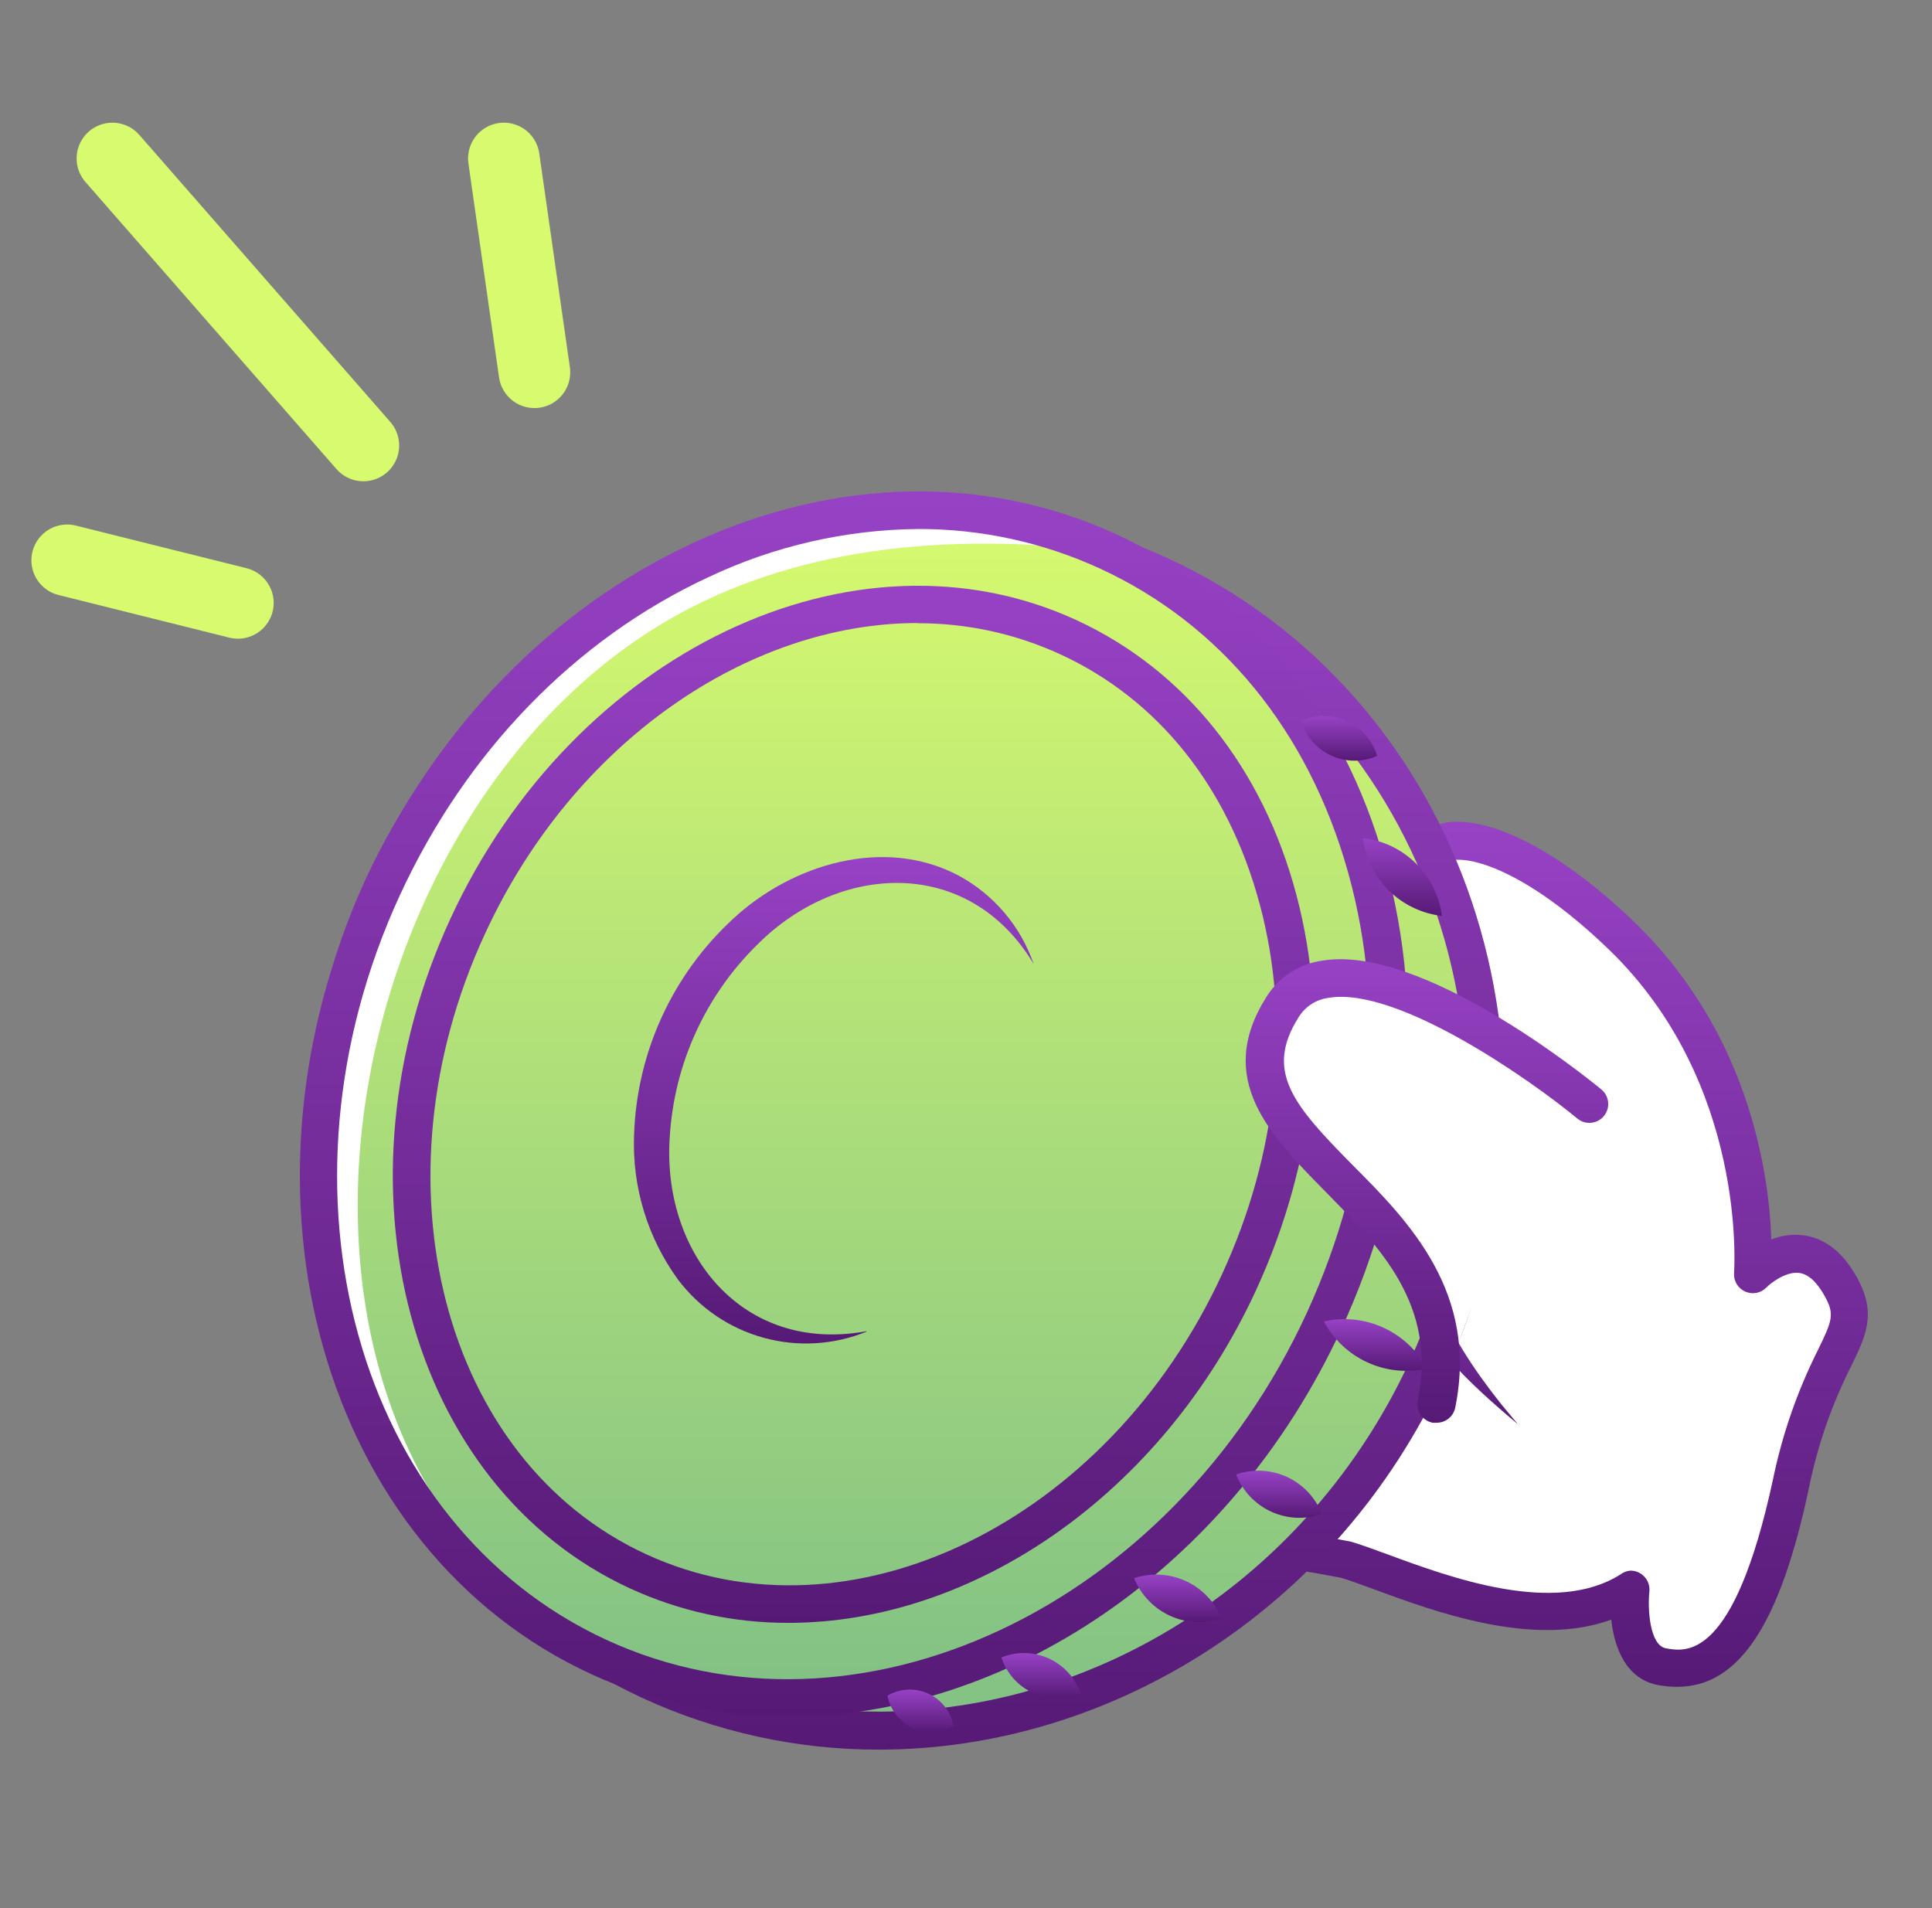
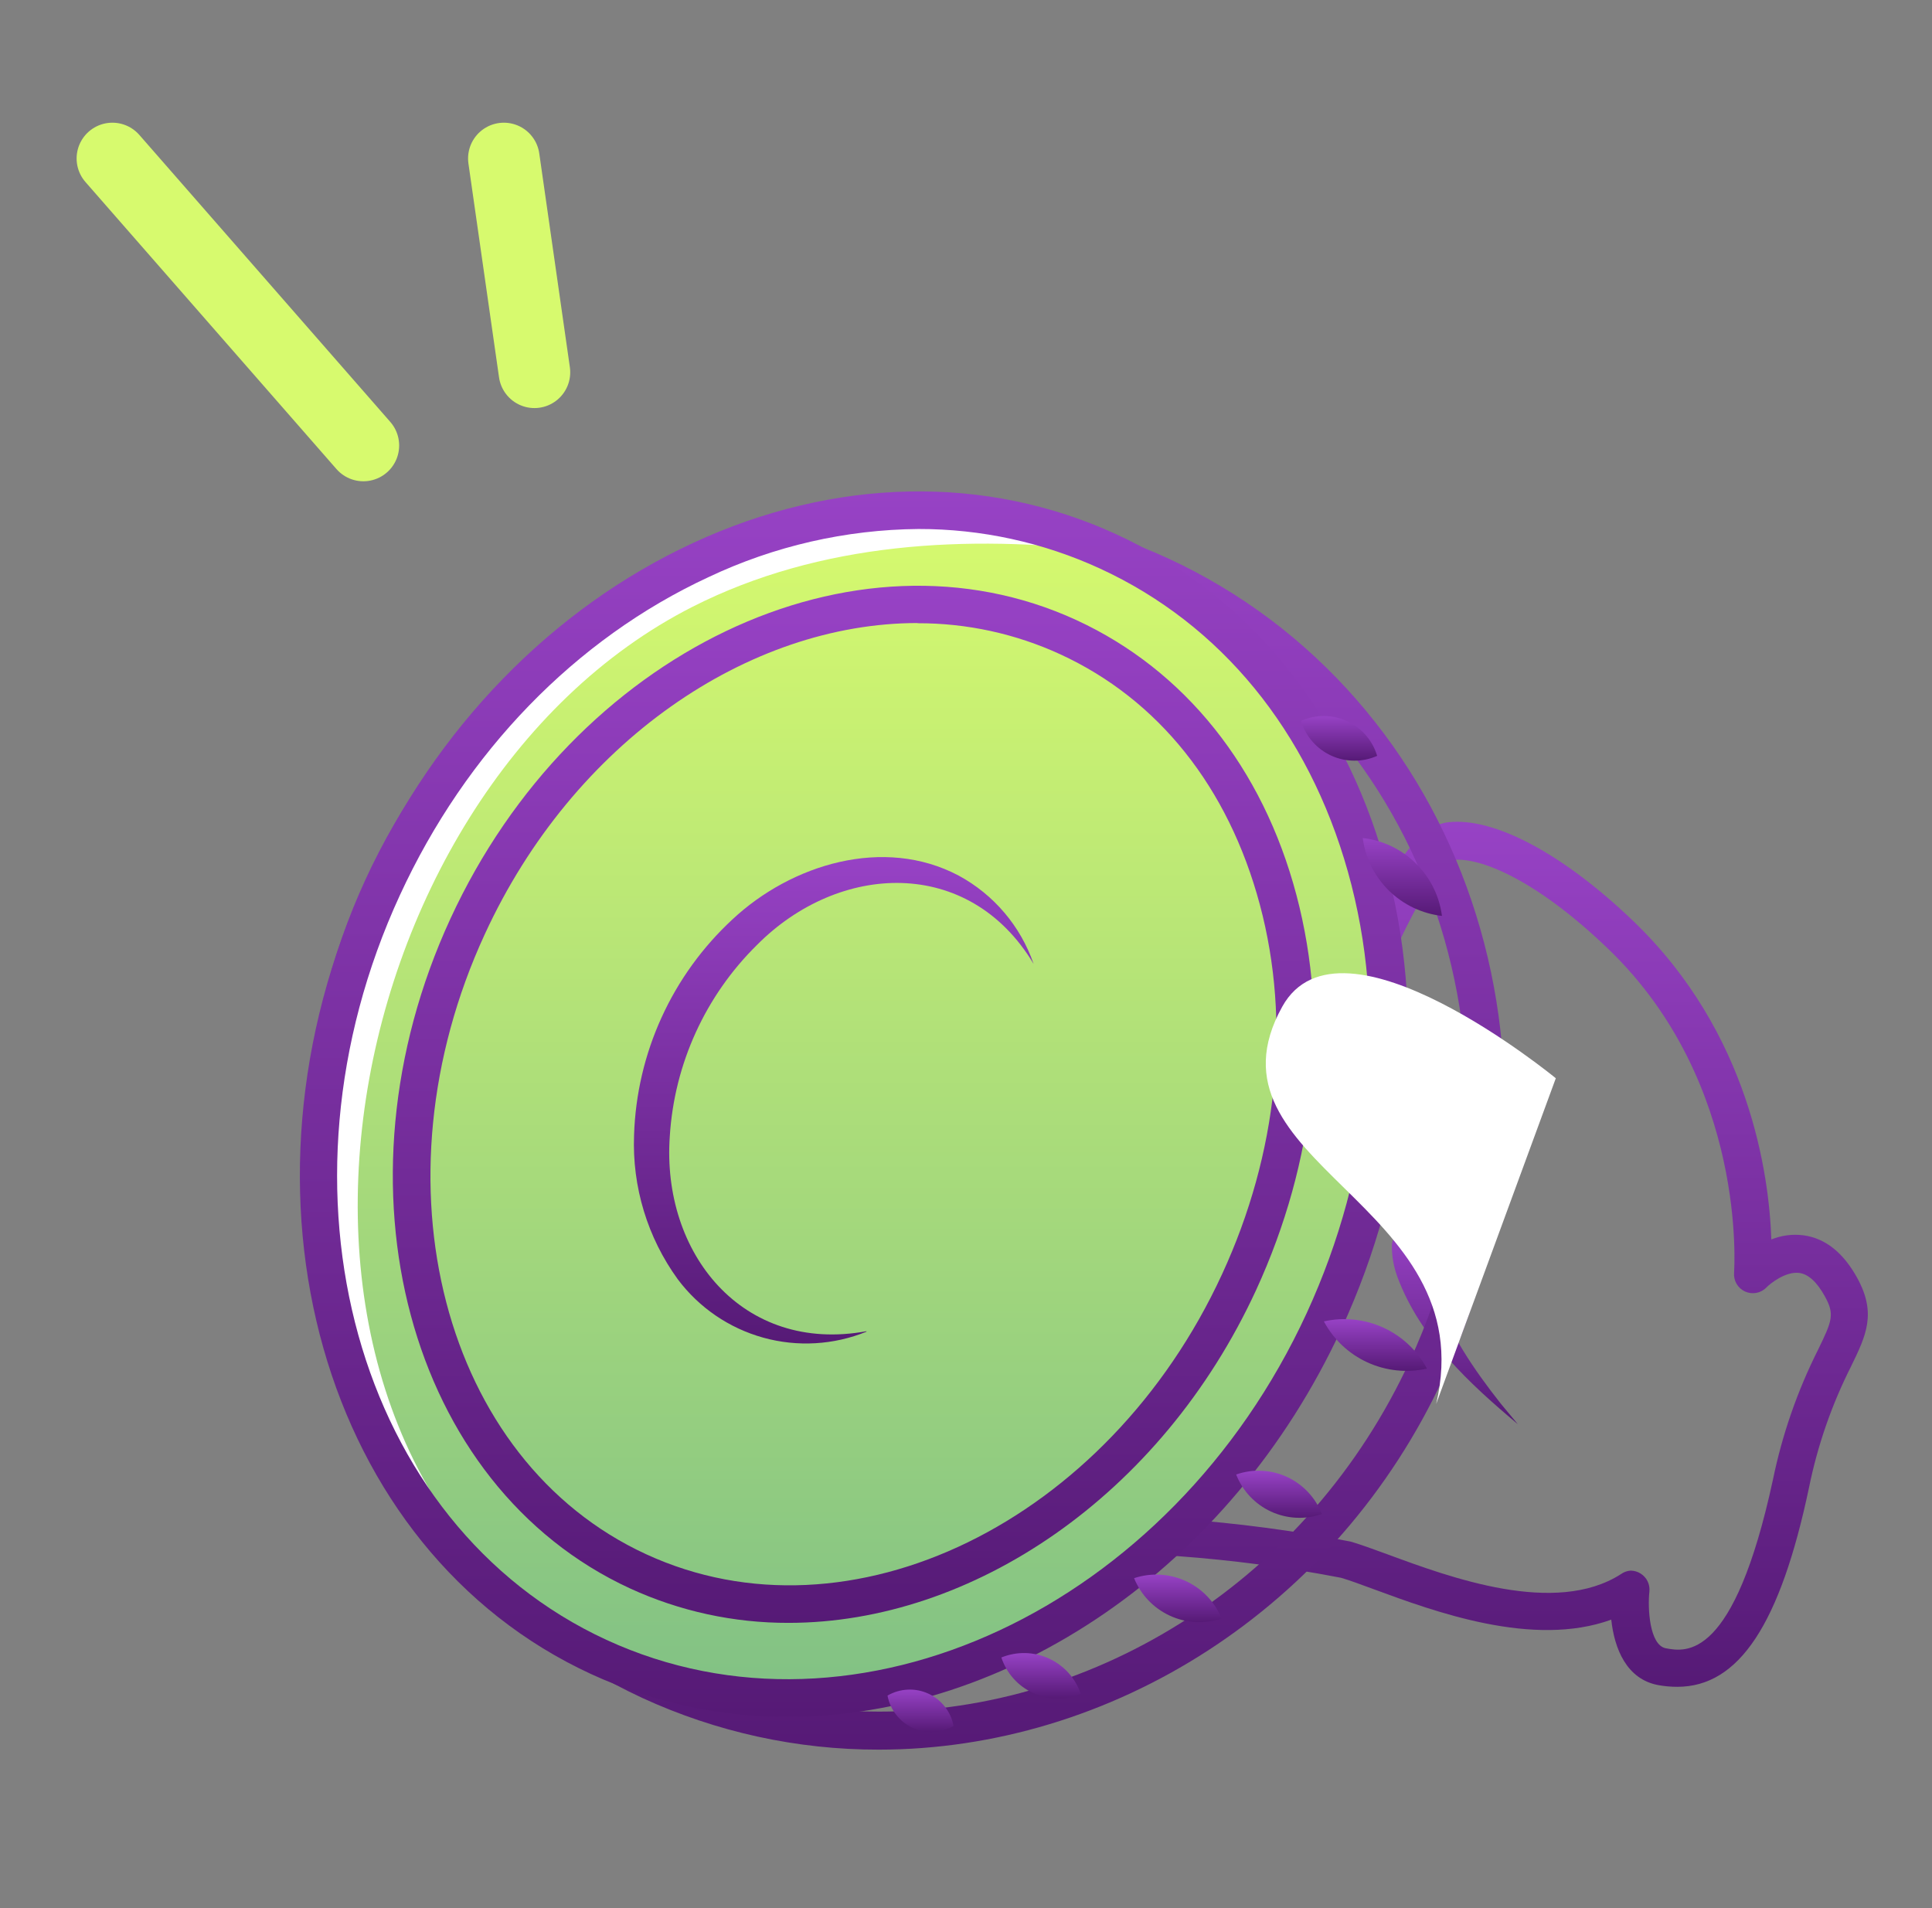
<svg xmlns="http://www.w3.org/2000/svg" width="81" height="80" viewBox="0 0 81 80" fill="none">
  <rect x="0" y="0" width="81" height="80" fill="#808080" stroke="none" />
-   <path d="M69.19 40.501C73.541 44.618 73.489 53.413 73.489 53.413C73.489 53.413 75.803 51.396 77.333 54.204C78.492 56.308 76.206 56.054 75.103 62.212C73.738 69.828 71.294 70.184 69.689 69.892C68.083 69.599 68.364 66.661 68.364 66.661C64.631 69.033 58.616 66.04 56.441 65.403C54.124 64.953 51.783 64.643 49.429 64.474C43.79 64.059 38.874 61.22 39.523 58.269C40.171 55.319 52.573 54.251 52.573 54.251C52.573 54.251 58.141 36.273 60.878 35.269C63.08 34.438 66.276 37.736 69.19 40.501Z" fill="white" />
  <path d="M70.322 70.722C70.056 70.722 69.792 70.699 69.531 70.652C68.19 70.407 67.684 69.117 67.553 67.907C64.275 69.093 60.166 67.579 57.592 66.629C57.046 66.428 56.575 66.253 56.223 66.151C53.951 65.711 51.654 65.408 49.346 65.241C45.067 64.928 41.101 63.264 39.459 61.061C39.124 60.65 38.883 60.169 38.753 59.654C38.624 59.138 38.61 58.601 38.712 58.08C39.392 54.991 48.377 53.832 51.909 53.496C52.304 52.144 53.463 48.355 54.839 44.598C58.003 35.898 59.585 34.601 60.724 34.474C62.657 34.257 65.564 35.815 68.502 38.642C73.351 43.313 74.17 49.221 74.264 51.966C74.692 51.793 75.156 51.733 75.613 51.792C76.523 51.914 77.278 52.515 77.863 53.575C78.686 55.07 78.235 55.995 77.61 57.281C76.798 58.887 76.205 60.594 75.846 62.358C74.64 68.093 72.908 70.722 70.322 70.722ZM68.364 65.85C68.513 65.852 68.658 65.893 68.783 65.973C68.91 66.052 69.012 66.166 69.077 66.299C69.142 66.434 69.168 66.583 69.151 66.733C69.076 67.416 69.151 68.967 69.835 69.105C70.689 69.264 72.691 69.632 74.332 62.034C74.72 60.148 75.354 58.321 76.218 56.6C76.823 55.359 76.922 55.102 76.507 54.35C76.178 53.753 75.819 53.421 75.435 53.37C74.858 53.294 74.201 53.828 74.059 53.978C73.945 54.096 73.798 54.176 73.637 54.206C73.476 54.236 73.31 54.216 73.161 54.148C73.012 54.08 72.888 53.967 72.806 53.826C72.724 53.684 72.688 53.521 72.702 53.358C72.702 53.282 73.284 45.425 67.439 39.797C64.37 36.839 62.017 35.933 60.933 36.056C60.795 36.088 59.458 36.61 56.31 45.27C54.645 49.854 53.317 54.422 53.305 54.465C53.261 54.619 53.171 54.755 53.047 54.857C52.924 54.959 52.772 55.021 52.613 55.034C46.914 55.525 40.602 57.012 40.29 58.431C40.238 58.731 40.254 59.039 40.335 59.333C40.416 59.625 40.562 59.898 40.761 60.128C42.109 61.939 45.696 63.399 49.481 63.687C51.87 63.86 54.247 64.174 56.599 64.628L56.678 64.648C57.074 64.767 57.588 64.953 58.177 65.17C60.803 66.139 65.2 67.761 67.953 66.001C68.073 65.913 68.216 65.861 68.364 65.85Z" fill="url(#paint0_linear_2_83)" />
  <path d="M59.917 52.404C59.872 53.011 59.961 53.62 60.178 54.188C60.747 55.892 61.811 57.443 62.922 58.851L63.634 59.709C61.598 58.004 59.549 56.102 58.592 53.551C58.425 53.105 58.344 52.632 58.355 52.155C58.389 51.949 58.503 51.765 58.673 51.643C58.842 51.521 59.053 51.471 59.26 51.504C59.466 51.536 59.651 51.65 59.774 51.819C59.897 51.987 59.948 52.198 59.917 52.404Z" fill="url(#paint1_linear_2_83)" />
-   <path d="M59.825 57.38C65.723 44.582 60.703 29.691 48.612 24.119C36.522 18.548 21.94 24.407 16.043 37.206C10.145 50.004 15.166 64.896 27.256 70.467C39.346 76.038 53.928 70.179 59.825 57.38Z" fill="url(#paint2_linear_2_83)" />
  <path d="M36.842 73.356C33.417 73.361 30.033 72.619 26.923 71.186C23.921 69.792 21.237 67.796 19.04 65.32C16.843 62.846 15.18 59.945 14.153 56.798C12.023 50.245 12.441 43.13 15.324 36.872C18.208 30.615 23.346 25.674 29.711 23.037C32.769 21.772 36.056 21.151 39.364 21.213C42.673 21.275 45.934 22.019 48.943 23.397C61.412 29.143 66.612 44.535 60.542 57.708C56.029 67.504 46.538 73.356 36.842 73.356ZM38.997 22.796C36.014 22.804 33.061 23.384 30.297 24.504C24.31 26.995 19.48 31.649 16.769 37.539C14.057 43.429 13.663 50.124 15.664 56.292C16.625 59.232 18.18 61.943 20.233 64.256C22.287 66.57 24.794 68.435 27.599 69.738C30.503 71.074 33.661 71.765 36.857 71.762C45.953 71.762 54.871 66.249 59.118 57.035C64.825 44.653 59.968 30.203 48.294 24.825C45.379 23.482 42.206 22.789 38.997 22.796Z" fill="url(#paint3_linear_2_83)" />
  <path d="M55.502 55.385C61.4 42.587 57.348 28.142 46.452 23.121C35.556 18.1 21.942 24.405 16.044 37.203C10.147 50.002 14.199 64.447 25.095 69.467C35.991 74.489 49.605 68.184 55.502 55.385Z" fill="url(#paint4_linear_2_83)" />
  <path d="M25.116 69.469C19.184 67.385 15.008 61.718 13.623 55.683C10.4 42.138 18.322 25.125 32.744 22.325C37.292 21.404 42.081 21.819 46.471 23.116C40.539 22.412 34.401 22.721 29.039 25.438C13.762 33.189 8.795 60.2 25.116 69.465V69.469Z" fill="white" />
  <path d="M33.025 71.981C30.18 71.987 27.368 71.377 24.784 70.188C13.509 64.992 9.273 50.048 15.344 36.875C18.278 30.512 23.146 25.501 29.063 22.761C34.979 20.02 41.322 19.878 46.803 22.401C52.284 24.924 56.294 29.804 58.058 36.123C59.822 42.443 59.173 49.356 56.239 55.719C51.572 65.811 42.2 71.981 33.025 71.981ZM38.506 22.179C35.462 22.205 32.459 22.893 29.707 24.196C24.135 26.778 19.536 31.516 16.764 37.535C11.057 49.917 14.944 63.92 25.424 68.753C35.904 73.586 49.077 67.441 54.784 55.054C57.552 49.035 58.173 42.462 56.512 36.55C54.851 30.638 51.177 26.169 46.123 23.84C43.735 22.741 41.136 22.174 38.506 22.179Z" fill="url(#paint5_linear_2_83)" />
  <path d="M33.061 68.041C30.768 68.047 28.501 67.555 26.417 66.598C17.104 62.307 13.726 49.707 18.883 38.52C24.04 27.332 35.817 21.708 45.131 25.999C49.666 28.091 52.941 32.184 54.353 37.523C55.765 42.862 55.144 48.687 52.664 54.085C48.682 62.722 40.753 68.041 33.061 68.041ZM38.471 26.122C31.384 26.122 24.036 31.101 20.323 39.172C15.526 49.577 18.559 61.236 27.093 65.165C35.627 69.097 46.443 63.822 51.236 53.421C53.574 48.355 54.139 42.85 52.818 37.922C51.498 32.995 48.559 29.325 44.458 27.435C42.581 26.57 40.538 26.125 38.471 26.13V26.122Z" fill="url(#paint6_linear_2_83)" />
  <path d="M36.327 55.833C34.952 56.392 33.43 56.48 31.999 56.083C30.568 55.686 29.309 54.826 28.418 53.638C27.146 51.886 26.5 49.758 26.583 47.596C26.637 45.89 27.028 44.212 27.736 42.66C28.443 41.107 29.452 39.711 30.704 38.551C33.175 36.238 37.055 35.047 40.195 36.712C41.668 37.51 42.788 38.831 43.335 40.414C40.626 35.89 35.169 36.155 31.732 39.623C29.572 41.753 28.273 44.604 28.082 47.631C27.73 52.535 31.123 56.77 36.327 55.813V55.833Z" fill="url(#paint7_linear_2_83)" />
  <path d="M59.826 57.38C58.988 57.568 58.112 57.477 57.331 57.12C56.55 56.763 55.908 56.159 55.504 55.402C56.341 55.214 57.217 55.305 57.998 55.663C58.779 56.02 59.421 56.623 59.826 57.38Z" fill="url(#paint8_linear_2_83)" />
  <path d="M61.993 50.178C61.172 50.372 60.309 50.285 59.543 49.932C58.777 49.579 58.151 48.979 57.766 48.228C58.587 48.034 59.45 48.12 60.216 48.473C60.982 48.827 61.608 49.427 61.993 50.178Z" fill="url(#paint9_linear_2_83)" />
-   <path d="M62.151 43.479C61.376 43.693 60.55 43.626 59.82 43.289C59.09 42.953 58.502 42.368 58.161 41.64C58.936 41.428 59.761 41.497 60.491 41.833C61.221 42.169 61.809 42.752 62.151 43.479Z" fill="url(#paint10_linear_2_83)" />
  <path d="M60.455 38.401C59.616 38.305 58.834 37.931 58.232 37.34C57.63 36.748 57.243 35.971 57.133 35.135C57.972 35.23 58.755 35.603 59.357 36.195C59.959 36.787 60.346 37.564 60.455 38.401Z" fill="url(#paint11_linear_2_83)" />
  <path d="M57.738 31.69C57.434 31.825 57.105 31.895 56.773 31.892C56.44 31.89 56.112 31.818 55.81 31.679C55.508 31.54 55.239 31.338 55.021 31.087C54.803 30.836 54.641 30.541 54.546 30.223C54.85 30.087 55.179 30.018 55.512 30.02C55.844 30.022 56.172 30.095 56.474 30.234C56.776 30.373 57.045 30.575 57.263 30.826C57.481 31.077 57.643 31.371 57.738 31.69Z" fill="url(#paint12_linear_2_83)" />
  <path d="M55.421 63.477C54.724 63.721 53.959 63.683 53.289 63.375C52.618 63.066 52.094 62.508 51.826 61.821C52.523 61.577 53.288 61.613 53.958 61.922C54.629 62.232 55.153 62.79 55.421 63.477Z" fill="url(#paint13_linear_2_83)" />
  <path d="M51.217 67.859C50.505 68.097 49.728 68.055 49.047 67.74C48.365 67.426 47.828 66.862 47.547 66.167C48.259 65.931 49.035 65.974 49.716 66.288C50.397 66.602 50.934 67.164 51.217 67.859Z" fill="url(#paint14_linear_2_83)" />
  <path d="M45.312 71.022C44.994 71.154 44.653 71.218 44.309 71.211C43.965 71.204 43.627 71.126 43.314 70.982C43.002 70.839 42.722 70.633 42.493 70.377C42.264 70.12 42.09 69.819 41.982 69.493C42.301 69.364 42.642 69.3 42.985 69.307C43.329 69.315 43.667 69.393 43.979 69.536C44.291 69.68 44.57 69.885 44.8 70.141C45.029 70.397 45.204 70.698 45.312 71.022Z" fill="url(#paint15_linear_2_83)" />
  <path d="M39.978 72.363C39.719 72.513 39.429 72.598 39.13 72.611C38.832 72.626 38.535 72.568 38.264 72.443C37.993 72.319 37.756 72.13 37.572 71.894C37.389 71.66 37.264 71.384 37.209 71.09C37.468 70.94 37.758 70.854 38.057 70.841C38.355 70.826 38.653 70.884 38.924 71.009C39.196 71.133 39.433 71.322 39.616 71.558C39.8 71.793 39.924 72.07 39.978 72.363Z" fill="url(#paint16_linear_2_83)" />
  <path d="M65.228 45.207C65.228 45.207 56.211 37.792 53.759 42.205C50.109 48.786 62.206 50.372 60.213 58.859L65.228 45.207Z" fill="white" />
-   <path d="M60.221 59.65C60.167 59.655 60.113 59.655 60.059 59.65C59.957 59.628 59.861 59.588 59.775 59.53C59.689 59.472 59.615 59.398 59.557 59.31C59.5 59.224 59.461 59.127 59.441 59.025C59.421 58.923 59.422 58.818 59.442 58.716C60.261 54.71 57.861 52.29 55.559 49.949C53.257 47.608 50.912 45.246 53.095 41.798C53.353 41.384 53.7 41.032 54.11 40.768C54.52 40.504 54.984 40.334 55.468 40.272C59.593 39.611 66.375 45.049 67.134 45.674C67.215 45.739 67.282 45.821 67.331 45.912C67.38 46.004 67.411 46.105 67.422 46.208C67.432 46.312 67.422 46.417 67.391 46.516C67.361 46.616 67.312 46.709 67.246 46.789C67.18 46.87 67.098 46.936 67.006 46.985C66.914 47.034 66.814 47.064 66.71 47.074C66.606 47.084 66.501 47.073 66.402 47.043C66.302 47.012 66.21 46.962 66.13 46.896C64.22 45.314 58.616 41.359 55.717 41.834C55.458 41.865 55.21 41.954 54.99 42.094C54.77 42.235 54.585 42.422 54.448 42.644C53.004 44.922 54.226 46.334 56.698 48.837C59.071 51.21 61.997 54.2 61.008 59.032C60.968 59.21 60.868 59.369 60.725 59.481C60.581 59.593 60.404 59.654 60.221 59.65Z" fill="url(#paint17_linear_2_83)" />
  <path d="M15.235 18.678L4.712 6.644" stroke="#D7FA6E" stroke-width="3" stroke-linecap="round" />
-   <path d="M9.974 25.278L2.816 23.491" stroke="#D7FA6E" stroke-width="3" stroke-linecap="round" />
  <path d="M22.407 15.609L21.124 6.644" stroke="#D7FA6E" stroke-width="3" stroke-linecap="round" />
  <defs>
    <linearGradient id="paint0_linear_2_83" x1="58.477" y1="34.454" x2="58.477" y2="70.722" gradientUnits="userSpaceOnUse">
      <stop stop-color="#9742C5" />
      <stop offset="1" stop-color="#561A76" />
    </linearGradient>
    <linearGradient id="paint1_linear_2_83" x1="60.994" y1="51.494" x2="60.994" y2="59.709" gradientUnits="userSpaceOnUse">
      <stop stop-color="#9742C5" />
      <stop offset="1" stop-color="#561A76" />
    </linearGradient>
    <linearGradient id="paint2_linear_2_83" x1="37.934" y1="22.013" x2="37.934" y2="72.574" gradientUnits="userSpaceOnUse">
      <stop stop-color="#D7FA6E" />
      <stop offset="1" stop-color="#81C185" />
    </linearGradient>
    <linearGradient id="paint3_linear_2_83" x1="37.945" y1="21.209" x2="37.945" y2="73.356" gradientUnits="userSpaceOnUse">
      <stop stop-color="#9742C5" />
      <stop offset="1" stop-color="#561A76" />
    </linearGradient>
    <linearGradient id="paint4_linear_2_83" x1="35.773" y1="21.395" x2="35.773" y2="71.194" gradientUnits="userSpaceOnUse">
      <stop stop-color="#D7FA6E" />
      <stop offset="1" stop-color="#81C185" />
    </linearGradient>
    <linearGradient id="paint5_linear_2_83" x1="35.802" y1="20.602" x2="35.802" y2="71.981" gradientUnits="userSpaceOnUse">
      <stop stop-color="#9742C5" />
      <stop offset="1" stop-color="#561A76" />
    </linearGradient>
    <linearGradient id="paint6_linear_2_83" x1="35.782" y1="24.559" x2="35.782" y2="68.041" gradientUnits="userSpaceOnUse">
      <stop stop-color="#9742C5" />
      <stop offset="1" stop-color="#561A76" />
    </linearGradient>
    <linearGradient id="paint7_linear_2_83" x1="34.956" y1="35.934" x2="34.956" y2="56.328" gradientUnits="userSpaceOnUse">
      <stop stop-color="#9742C5" />
      <stop offset="1" stop-color="#561A76" />
    </linearGradient>
    <linearGradient id="paint8_linear_2_83" x1="57.665" y1="55.307" x2="57.665" y2="57.475" gradientUnits="userSpaceOnUse">
      <stop stop-color="#9742C5" />
      <stop offset="1" stop-color="#561A76" />
    </linearGradient>
    <linearGradient id="paint9_linear_2_83" x1="59.879" y1="48.127" x2="59.879" y2="50.279" gradientUnits="userSpaceOnUse">
      <stop stop-color="#9742C5" />
      <stop offset="1" stop-color="#561A76" />
    </linearGradient>
    <linearGradient id="paint10_linear_2_83" x1="60.156" y1="41.519" x2="60.156" y2="43.602" gradientUnits="userSpaceOnUse">
      <stop stop-color="#9742C5" />
      <stop offset="1" stop-color="#561A76" />
    </linearGradient>
    <linearGradient id="paint11_linear_2_83" x1="58.794" y1="35.135" x2="58.794" y2="38.401" gradientUnits="userSpaceOnUse">
      <stop stop-color="#9742C5" />
      <stop offset="1" stop-color="#561A76" />
    </linearGradient>
    <linearGradient id="paint12_linear_2_83" x1="56.142" y1="30.02" x2="56.142" y2="31.892" gradientUnits="userSpaceOnUse">
      <stop stop-color="#9742C5" />
      <stop offset="1" stop-color="#561A76" />
    </linearGradient>
    <linearGradient id="paint13_linear_2_83" x1="53.623" y1="61.661" x2="53.623" y2="63.636" gradientUnits="userSpaceOnUse">
      <stop stop-color="#9742C5" />
      <stop offset="1" stop-color="#561A76" />
    </linearGradient>
    <linearGradient id="paint14_linear_2_83" x1="49.382" y1="66.017" x2="49.382" y2="68.011" gradientUnits="userSpaceOnUse">
      <stop stop-color="#9742C5" />
      <stop offset="1" stop-color="#561A76" />
    </linearGradient>
    <linearGradient id="paint15_linear_2_83" x1="43.647" y1="69.306" x2="43.647" y2="71.212" gradientUnits="userSpaceOnUse">
      <stop stop-color="#9742C5" />
      <stop offset="1" stop-color="#561A76" />
    </linearGradient>
    <linearGradient id="paint16_linear_2_83" x1="38.594" y1="70.838" x2="38.594" y2="72.614" gradientUnits="userSpaceOnUse">
      <stop stop-color="#9742C5" />
      <stop offset="1" stop-color="#561A76" />
    </linearGradient>
    <linearGradient id="paint17_linear_2_83" x1="59.826" y1="40.216" x2="59.826" y2="59.654" gradientUnits="userSpaceOnUse">
      <stop stop-color="#9742C5" />
      <stop offset="1" stop-color="#561A76" />
    </linearGradient>
  </defs>
</svg>